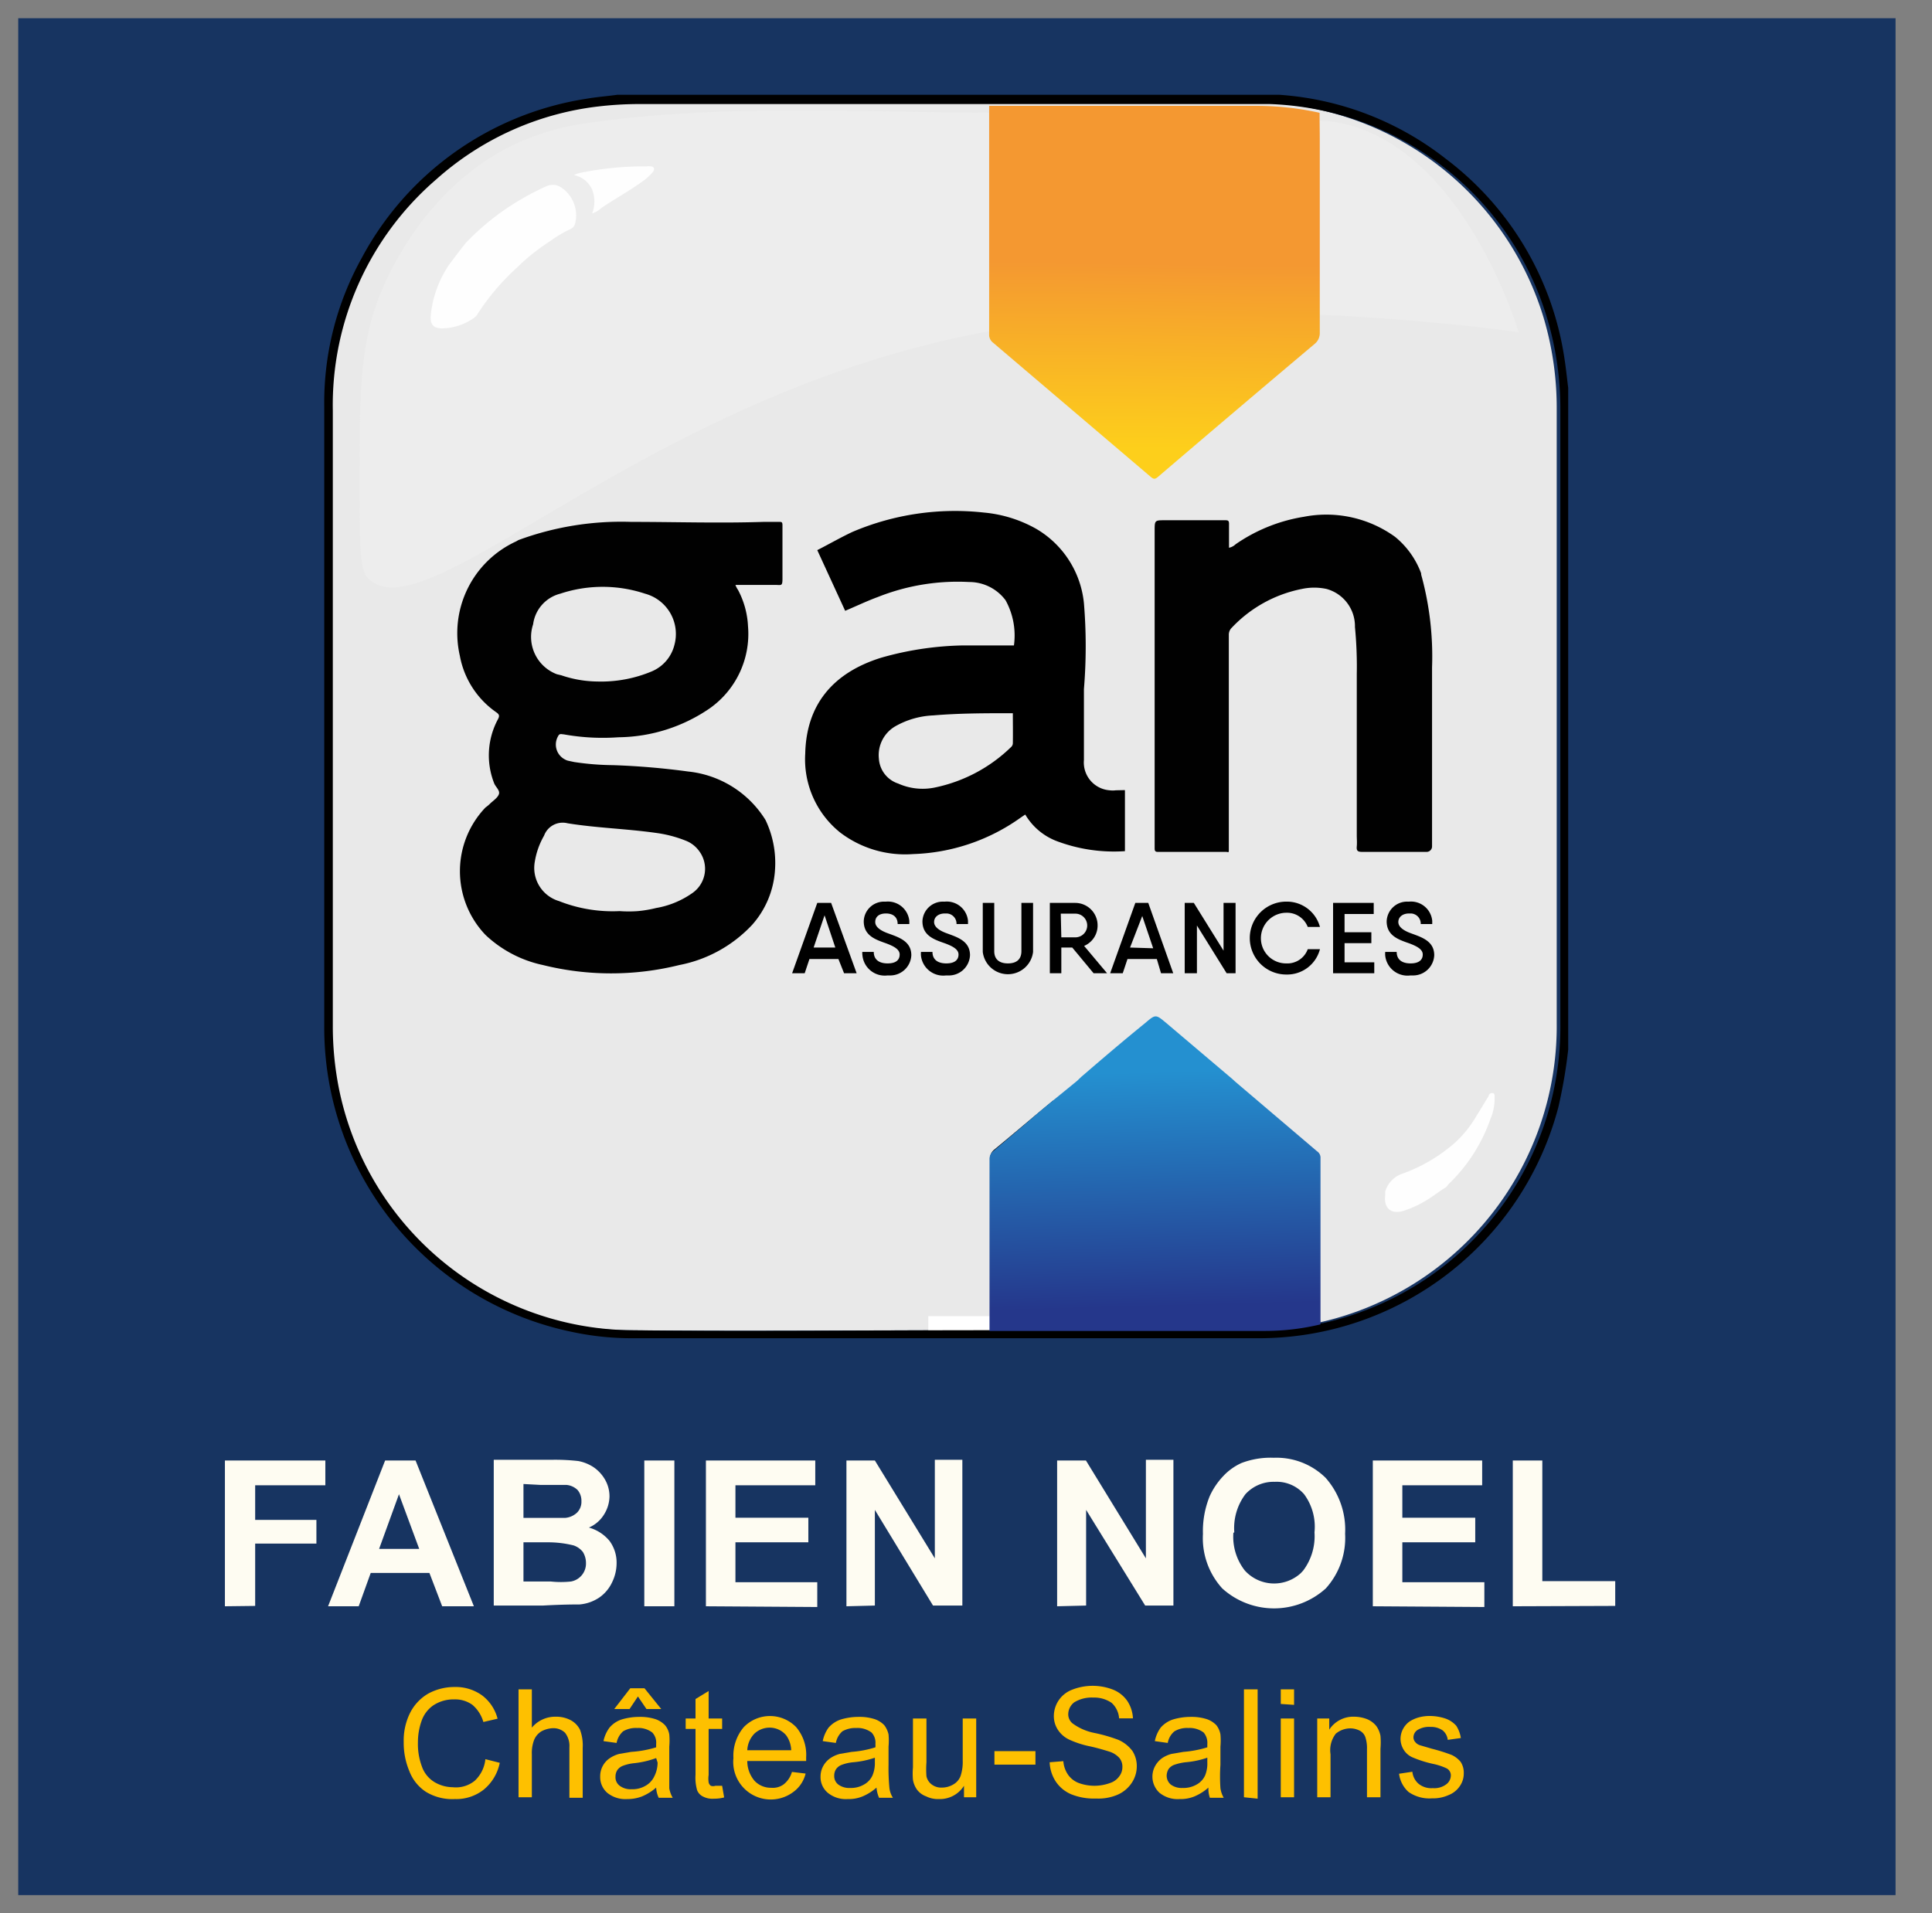
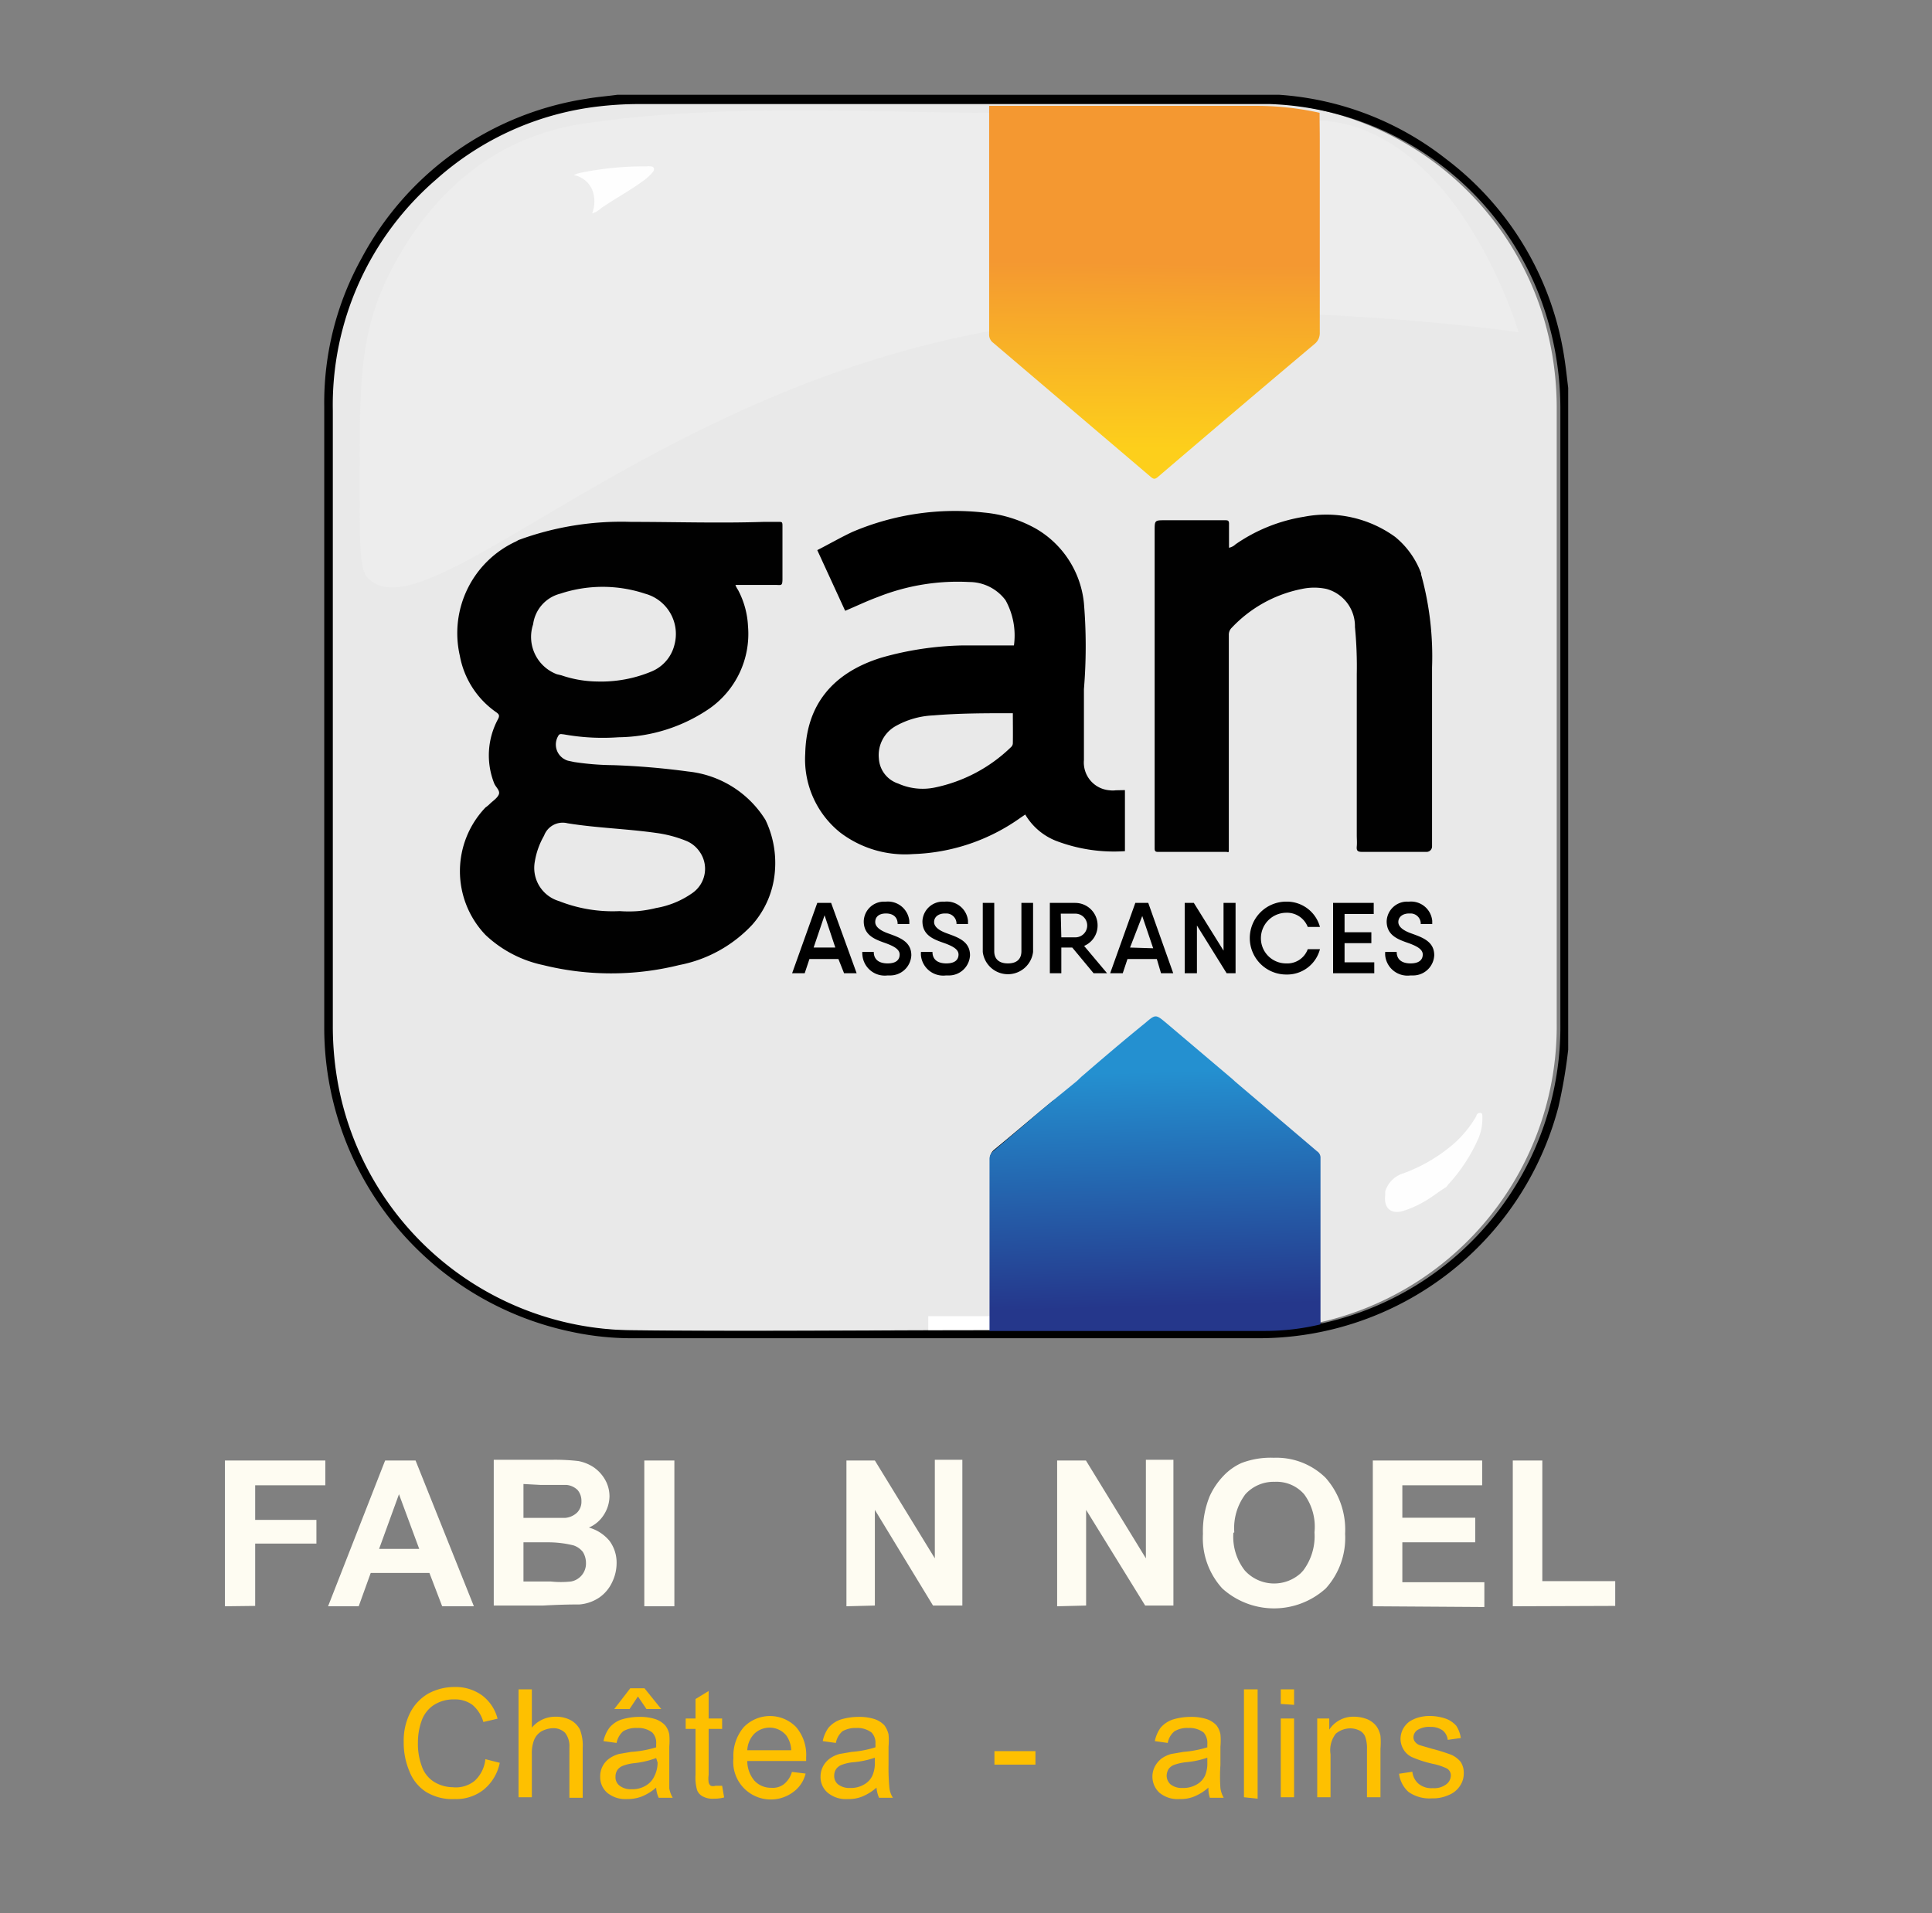
<svg xmlns="http://www.w3.org/2000/svg" viewBox="0 0 106 105">
  <rect x="0" y="0" width="106" height="105" fill="#808080" stroke="none" />
  <defs>
    <style>.cls-1{fill:#173461;}.cls-2{fill:#e9e9e9;}.cls-3{fill:#fff;}.cls-4{fill:url(#Dégradé_sans_nom_3);}.cls-5{fill:#010101;}.cls-6{fill:#fefefe;}.cls-7{fill:#ededed;}.cls-8{fill:url(#Dégradé_sans_nom_2);}.cls-9{fill:#fefcf2;}.cls-10{fill:#fec000;}</style>
    <linearGradient id="Dégradé_sans_nom_3" x1="63.11" y1="45.3" x2="63.69" y2="23.8" gradientTransform="matrix(1, 0, 0, -1, 0, 104.11)" gradientUnits="userSpaceOnUse">
      <stop offset="0" stop-color="#2490d0" />
      <stop offset="0.6" stop-color="#25378b" />
    </linearGradient>
    <linearGradient id="Dégradé_sans_nom_2" x1="63.31" y1="89.65" x2="63.08" y2="72.72" gradientTransform="matrix(1, 0, 0, -1, 0, 104.11)" gradientUnits="userSpaceOnUse">
      <stop offset="0" stop-color="#f49831" />
      <stop offset="0.6" stop-color="#fdcf1b" />
    </linearGradient>
  </defs>
  <g id="Calque_3" data-name="Calque 3">
-     <rect class="cls-1" x="1" y="1" width="103" height="103" />
    <path class="cls-2" d="M72.23,72.62v-8.7a1.13,1.13,0,0,0-.47-1c-1-.78-1.9-1.59-2.84-2.4a1.17,1.17,0,0,0-.84-.25H58a.83.83,0,0,0-.45.17c-1.07.88-2.13,1.78-3.19,2.66a.61.61,0,0,0-.24.51V73h-.27c-6.52,0-13,.06-19.56,0A16.6,16.6,0,0,1,18,56.23V22.45A16.33,16.33,0,0,1,23.7,9.77a16.1,16.1,0,0,1,8.9-4c.72-.08,1.44-.12,2.16-.13h34.7A16.63,16.63,0,0,1,84.68,17.4a17.34,17.34,0,0,1,.73,5V56.15a16.66,16.66,0,0,1-13,16.42A.41.41,0,0,1,72.23,72.62Zm-45-29.07c-.26.28-.53.56-.78.84a4.87,4.87,0,0,0-1.36,3,5,5,0,0,0,1.4,3.92,7,7,0,0,0,3.65,1.79,15.44,15.44,0,0,0,4.89.21,11.67,11.67,0,0,0,4.1-1.06,5.22,5.22,0,0,0,3.29-4.86A4.49,4.49,0,0,0,39.64,43a6.61,6.61,0,0,0-1.75-.55c-1.47-.18-2.94-.27-4.41-.41-.79-.07-1.59-.1-2.37-.24-.63-.1-.84-.54-.68-1.16.05-.2.14-.27.36-.24.71.07,1.43.16,2.15.17a9.9,9.9,0,0,0,5.22-1.21,5.12,5.12,0,0,0,2.56-5.61,11.5,11.5,0,0,0-.55-1.59H42.7V28.71H34.43a18.45,18.45,0,0,0-5.18.59,5.48,5.48,0,0,0-4.34,4.92A5,5,0,0,0,26.82,39c.14.1.27.22.38.31a4.47,4.47,0,0,0,0,4.26Zm34.47-.19h-.41a1.54,1.54,0,0,1-1.77-1.27,1.6,1.6,0,0,1,0-.38V37.82a31,31,0,0,0,0-4.72A5.38,5.38,0,0,0,56.88,29,7.14,7.14,0,0,0,54,28.13a14.41,14.41,0,0,0-7.25,1.09c-.65.28-1.28.64-1.93,1l1.48,3.44c.63-.26,1.21-.54,1.81-.76a11.86,11.86,0,0,1,5-.82,2.49,2.49,0,0,1,2,1,3.92,3.92,0,0,1,.47,2.48h-2.8a17.41,17.41,0,0,0-4.48.67c-2.68.83-4.12,2.6-4.17,5.26a5.18,5.18,0,0,0,1.91,4.34,5.88,5.88,0,0,0,4,1.18A10.72,10.72,0,0,0,56,45l.26-.17a3.36,3.36,0,0,0,1.67,1.44,8.91,8.91,0,0,0,3.79.57h0Zm5.76,3.41V34.89a.61.61,0,0,1,.2-.5c.36-.33.74-.65,1.13-1a5.73,5.73,0,0,1,3.52-1.17,2,2,0,0,1,2,1.84,19,19,0,0,1,.13,2.26V46.76h4.15V36.26a16.08,16.08,0,0,0-.34-3.78,5.11,5.11,0,0,0-1.79-3A5.85,5.85,0,0,0,73,28.29a8.59,8.59,0,0,0-5.19,1.54l-.45.29V28.59h-4V46.77Zm-5.67,6.52-1.46-1.36.32-.14a1.17,1.17,0,0,0,.69-1.15,1.16,1.16,0,0,0-.78-1.12,5.57,5.57,0,0,0-1.82-.11v4.06h.69V52l1.25,1.31a.41.41,0,0,0,.26.15h1.52l.08-.15c.11-.25.15-.6.34-.72s.53,0,.81,0a2.34,2.34,0,0,1,.75,0c.18.08.21.45.32.68,0,.07.12.17.2.18h.59v-.11c-.52-1.28-1-2.56-1.57-3.84,0-.08-.23-.13-.34-.13a.43.43,0,0,0-.32.14,7.19,7.19,0,0,0-.32.76c-.44,1-.86,2.05-1.24,3Zm6.68-1.24h-.06l-.53-.76-1.2-1.73a.61.61,0,0,0-.65-.17c-.08,0-.1.24-.1.37v3.68h.73v-2.6c.59.76,1.12,1.53,1.65,2.29.28.41.34.43.84.32v-4h-.71Zm-13.7-2.64v2.42a4.34,4.34,0,0,0,0,.51,1.57,1.57,0,0,0,1.76,1.2A1.53,1.53,0,0,0,58,52V49.42h-.69V52a.87.87,0,0,1-.85.91.55.55,0,0,1-.22,0,.92.92,0,0,1-.74-1c0-.55,0-1.4,0-2.1v-.31Zm-6.42,4.08a.28.28,0,0,0,0-.13c-.51-1.27-1-2.53-1.53-3.79-.09-.22-.25-.16-.4-.17a.28.28,0,0,0-.32.19c-.5,1.24-1,2.47-1.51,3.7a1.94,1.94,0,0,0-.05.2,2.53,2.53,0,0,0,.55,0,.34.34,0,0,0,.26-.18c.13-.22.16-.56.35-.68s.52,0,.77,0c.61-.11,1,.09,1.09.72h0s.12.12.18.13Zm5.85-2.78a1.24,1.24,0,0,0-1.11-1.37,1.28,1.28,0,0,0-.39,0,1.15,1.15,0,0,0-1.06,1,1.13,1.13,0,0,0,.73,1.25l.47.19c.17.08.35.16.51.25a.44.44,0,0,1,.14.61.37.37,0,0,1-.2.17.67.67,0,0,1-1-.46c0-.07-.09-.17-.14-.17h-.59a1.23,1.23,0,0,0,.73,1.23,1.51,1.51,0,0,0,1.59-.17,1,1,0,0,0,.4-.84,1.18,1.18,0,0,0-.8-1.13c-.28-.13-.58-.22-.87-.35A.48.48,0,0,1,52.8,50a.62.62,0,0,1,.73.48v0a.29.29,0,0,0,.17.2A2,2,0,0,0,54.2,50.71Zm22.12,1.47a1.33,1.33,0,0,0,1.28,1.39,1.29,1.29,0,0,0,.63-.14A1.1,1.1,0,0,0,79,52.5a1.08,1.08,0,0,0-.56-1.12c-.22-.11-.44-.21-.67-.3l-.44-.19a.43.43,0,0,1-.25-.52.48.48,0,0,1,.43-.38.64.64,0,0,1,.75.49h0a.31.31,0,0,0,.16.22,3.11,3.11,0,0,0,.61,0,6.34,6.34,0,0,0-.3-.83,1.29,1.29,0,0,0-1.48-.5,1.16,1.16,0,0,0-.89,1,1.12,1.12,0,0,0,.76,1.15L78,52c.18.09.34.25.25.45a.71.71,0,0,1-.38.4c-.48.18-.77,0-.93-.65ZM51.21,50.71a4.56,4.56,0,0,0-.26-.79,1.29,1.29,0,0,0-1.59-.51,1.16,1.16,0,0,0,0,2.19,9.17,9.17,0,0,1,.9.41.52.52,0,0,1,.25.42.7.7,0,0,1-.36.41c-.47.18-.78,0-.95-.65h-.66a1.31,1.31,0,0,0,1.22,1.38,1.23,1.23,0,0,0,.54-.09,1.14,1.14,0,0,0,.93-1,1.09,1.09,0,0,0-.62-1.17,5.3,5.3,0,0,0-.65-.28,2.77,2.77,0,0,1-.46-.22.38.38,0,0,1-.18-.49.72.72,0,0,1,.38-.35c.4-.12.66.07.79.48a.28.28,0,0,0,.17.21A2.84,2.84,0,0,0,51.21,50.71Zm22.51,2.74h2.19v-.67H74.43v-1h1.48v-.67H74.43v-1h1.5v-.4a.25.25,0,0,0-.27-.27c-.21,0-.53,0-.8,0H73.72Zm-.84-1a1.44,1.44,0,0,1-2,0l0,0a1.4,1.4,0,0,1-.11-1.82,1.36,1.36,0,0,1,.84-.54,1.51,1.51,0,0,1,1.31.39l.44-.49a2.14,2.14,0,0,0-3,0,2.1,2.1,0,0,0,3,2.94Z" />
    <rect class="cls-2" x="49.86" y="57.38" width="22.4" height="15.25" />
    <rect class="cls-2" x="23.66" y="26.21" width="56.5" height="30.17" />
    <rect class="cls-3" x="50.93" y="72.23" width="21.5" height="0.8" />
    <path d="M33.88,5.2H70.16a16.63,16.63,0,0,1,9.16,3.51,16.84,16.84,0,0,1,6.5,10.87c.09.56.15,1.14.22,1.71V57.6a27.8,27.8,0,0,1-.54,3.16A17,17,0,0,1,69.1,73.44H34.72a15.68,15.68,0,0,1-3.35-.35A17.05,17.05,0,0,1,17.79,56.32v-34a16.35,16.35,0,0,1,2.06-8.17A16.9,16.9,0,0,1,32.17,5.42C32.74,5.32,33.31,5.28,33.88,5.2ZM72.43,72.62h.12A16.65,16.65,0,0,0,85.61,56.2V22.45a17.34,17.34,0,0,0-.73-5A16.48,16.48,0,0,0,69.65,5.71H35a19.24,19.24,0,0,0-2.15.13,16.13,16.13,0,0,0-8.91,4,16.35,16.35,0,0,0-5.68,12.69V56.31a17.57,17.57,0,0,0,.33,3.4A16.54,16.54,0,0,0,34.49,73c6.52.08,13,0,19.56,0h.27V63.6a.61.61,0,0,1,.23-.51c1.07-.88,2.12-1.78,3.19-2.66a.82.82,0,0,1,.45-.16h10a1.27,1.27,0,0,1,.84.25c.94.82,1.88,1.63,2.85,2.4a1.19,1.19,0,0,1,.47,1v6.91Z" />
    <path class="cls-4" d="M54.29,73V63.63a.56.56,0,0,1,.21-.46l2-1.7c.84-.74,1.73-1.44,2.59-2.15l.23-.22c1.16-1,2.33-2,3.49-2.94.6-.51.59-.51,1.2,0l3.61,3.06.14.13,4.5,3.83a.42.42,0,0,1,.19.38v9.12a13.13,13.13,0,0,1-3.06.36H54.29Z" />
    <path class="cls-5" d="M26.87,44.12c.17-.17.42-.32.5-.53s-.18-.4-.26-.61a4.18,4.18,0,0,1,.2-3.49c.11-.2.09-.28-.08-.4a4.83,4.83,0,0,1-2-3.1,5.54,5.54,0,0,1,3.09-6.28l.12-.07a16.32,16.32,0,0,1,6.19-1c2.42,0,4.85.08,7.27,0h.83c.16,0,.2,0,.2.2v2.93c0,.38-.06.34-.33.33H40.35v0a1.17,1.17,0,0,0,.14.27,4.72,4.72,0,0,1,.55,2,5,5,0,0,1-2.11,4.51,9,9,0,0,1-5,1.58,12.07,12.07,0,0,1-3-.16c-.11,0-.23-.07-.31.1A.92.92,0,0,0,31,41.68a.67.67,0,0,0,.18.07l.33.07a15,15,0,0,0,2.12.17,40.83,40.83,0,0,1,4.13.35A5.68,5.68,0,0,1,42,45a5.46,5.46,0,0,1,.52,2.75,5,5,0,0,1-1.25,3,7.38,7.38,0,0,1-4,2.21,15.52,15.52,0,0,1-7.48,0,6.58,6.58,0,0,1-3.15-1.65,5.06,5.06,0,0,1,0-7A1.67,1.67,0,0,0,26.87,44.12ZM34,50A6.73,6.73,0,0,0,35,50a6.74,6.74,0,0,0,1-.17A4.88,4.88,0,0,0,38,49a1.62,1.62,0,0,0,.37-2.28,1.64,1.64,0,0,0-.76-.59A6.74,6.74,0,0,0,36,45.71c-1.62-.23-3.25-.27-4.86-.53a1.09,1.09,0,0,0-1.29.68,4.21,4.21,0,0,0-.51,1.44,1.9,1.9,0,0,0,1.33,2.15A8,8,0,0,0,34,50ZM32.77,37.4a7.18,7.18,0,0,0,3-.56A2.13,2.13,0,0,0,37,35.4a2.29,2.29,0,0,0-1.61-2.82h0a7.39,7.39,0,0,0-4.65,0,2,2,0,0,0-1.49,1.68A2.19,2.19,0,0,0,30.55,37l.25.06A6.29,6.29,0,0,0,32.77,37.4Z" />
    <path class="cls-5" d="M78,31.63a16.9,16.9,0,0,1,.57,5v9.83a.3.3,0,0,1-.32.29H74.73c-.25,0-.31-.07-.29-.3s0-.41,0-.62V37a22.43,22.43,0,0,0-.1-2.59,2.12,2.12,0,0,0-1.56-2.09,3.23,3.23,0,0,0-1.35,0,7.2,7.2,0,0,0-3.85,2.13.53.53,0,0,0-.16.41V46.57c0,.27,0,.18-.17.18H63.52c-.14,0-.17-.06-.17-.19V29.13c0-.58,0-.58.59-.58h3.24c.19,0,.26,0,.25.24v1.27a.74.74,0,0,0,.36-.19,9.11,9.11,0,0,1,3.75-1.51,6.44,6.44,0,0,1,5,1.1,4.68,4.68,0,0,1,1.43,2A.51.51,0,0,0,78,31.63Z" />
    <path d="M61.72,43.36v3.35h0a8.91,8.91,0,0,1-3.79-.57,3.42,3.42,0,0,1-1.68-1.44l-.25.17a10.72,10.72,0,0,1-5.9,2,5.88,5.88,0,0,1-4-1.18,5.15,5.15,0,0,1-1.92-4.34c.06-2.66,1.5-4.43,4.18-5.26a17.41,17.41,0,0,1,4.48-.67h2.79a4,4,0,0,0-.46-2.48,2.49,2.49,0,0,0-2-1,11.86,11.86,0,0,0-5,.82c-.6.22-1.18.5-1.8.76l-1.53-3.33c.65-.33,1.27-.69,1.93-1A14.37,14.37,0,0,1,54,28.13a7.14,7.14,0,0,1,2.85.89,5.34,5.34,0,0,1,2.62,4.08,28.61,28.61,0,0,1,0,4.72v3.89a1.53,1.53,0,0,0,1.41,1.66,1.29,1.29,0,0,0,.34,0Zm-6.15-4.22h-.08c-1.43,0-2.86,0-4.28.12a4.6,4.6,0,0,0-2.11.61,1.83,1.83,0,0,0-.88,1.76A1.54,1.54,0,0,0,49.28,43a3.28,3.28,0,0,0,2,.22A8.44,8.44,0,0,0,55.47,41a.29.29,0,0,0,.1-.22C55.58,40.23,55.57,39.71,55.57,39.14Z" />
-     <path class="cls-6" d="M79.34,65.15c-.43.26-.81.58-1.25.82a5.56,5.56,0,0,1-1.09.48c-.68.21-1.09-.15-1-.86v-.2a1.48,1.48,0,0,1,1-1,8.92,8.92,0,0,0,2.77-1.63A6.14,6.14,0,0,0,81,61.25c.23-.36.44-.73.67-1.09a.19.19,0,0,1,.23-.17c.12,0,.1.16.1.26a2.76,2.76,0,0,1-.22,1.14A9.14,9.14,0,0,1,79.46,65,1.24,1.24,0,0,1,79.34,65.15Z" />
+     <path class="cls-6" d="M79.34,65.15c-.43.26-.81.58-1.25.82a5.56,5.56,0,0,1-1.09.48c-.68.21-1.09-.15-1-.86v-.2a1.48,1.48,0,0,1,1-1,8.92,8.92,0,0,0,2.77-1.63A6.14,6.14,0,0,0,81,61.25a.19.19,0,0,1,.23-.17c.12,0,.1.16.1.26a2.76,2.76,0,0,1-.22,1.14A9.14,9.14,0,0,1,79.46,65,1.24,1.24,0,0,1,79.34,65.15Z" />
    <path class="cls-7" d="M20.17,31.71C23.39,35.08,35.52,21.32,55,18.05c12.64-2.11,28.32.18,28.32.18h0S80.12,7.37,72.75,6.63h-.23c-6.74-.48-15.11-.4-20.39-.46-6-.07-13.35-.41-20.14.62a13.66,13.66,0,0,0-3.14.86c-5,2.06-7.23,6.77-7.81,8.06-1.31,3-1.31,5.63-1.31,10.9C19.73,29.71,19.73,31.29,20.17,31.71Z" />
    <path class="cls-8" d="M72.41,7.71V18.25a.76.76,0,0,1-.29.63q-4.32,3.64-8.61,7.31c-.15.12-.22.1-.35,0l-8.67-7.38a.55.55,0,0,1-.22-.48V5.81H68.82a16,16,0,0,1,3.58.38C72.4,6.71,72.41,7.19,72.41,7.71Z" />
-     <path class="cls-6" d="M25.54,13.35a13.7,13.7,0,0,1,3.08-2.43A14.46,14.46,0,0,1,30,10.21a.83.83,0,0,1,.78.07,1.84,1.84,0,0,1,.77,2,.45.45,0,0,1-.27.3,6.64,6.64,0,0,0-1.12.67,11,11,0,0,0-1.77,1.41,12.91,12.91,0,0,0-2.2,2.59.61.61,0,0,1-.15.17,3.1,3.1,0,0,1-1.78.6c-.46,0-.66-.2-.63-.67a6,6,0,0,1,1-2.81C24.94,14.13,25.23,13.74,25.54,13.35Z" />
    <path class="cls-6" d="M32.49,11.71a1.82,1.82,0,0,0,0-1.3,1.38,1.38,0,0,0-1-.8,1.32,1.32,0,0,1,.38-.13,17.37,17.37,0,0,1,3.6-.35.81.81,0,0,1,.22,0c.2,0,.25.17.12.32a2.78,2.78,0,0,1-.43.41c-.76.57-1.57,1-2.38,1.55A1.32,1.32,0,0,1,32.49,11.71Z" />
    <path d="M46,52.63H44.41l-.26.78h-.69l1.38-3.86h.76L47,53.41h-.69ZM45.83,52l-.59-1.77L44.64,52Z" />
    <path d="M47.31,52.24h.63c0,.42.29.63.76.63s.66-.2.66-.49-.34-.46-.74-.61c-.56-.2-1.23-.41-1.23-1.21a1.11,1.11,0,0,1,1.13-1.08h.09a1.18,1.18,0,0,1,1.28,1.06v.17h-.64c0-.38-.25-.58-.64-.58s-.59.19-.59.47.31.48.7.62c.57.21,1.28.42,1.28,1.2a1.16,1.16,0,0,1-1.21,1.11H48.7a1.23,1.23,0,0,1-1.38-1.08A1.27,1.27,0,0,1,47.31,52.24Z" />
    <path d="M50.53,52.24h.63c0,.42.29.63.76.63s.67-.2.67-.49-.34-.46-.74-.61c-.57-.2-1.24-.41-1.24-1.21a1.12,1.12,0,0,1,1.15-1.08h.08a1.17,1.17,0,0,1,1.27,1.05v.18h-.63a.56.56,0,0,0-.53-.58h-.11c-.35,0-.59.19-.59.47s.31.48.7.62c.57.21,1.27.42,1.27,1.2A1.16,1.16,0,0,1,52,53.53h-.09a1.23,1.23,0,0,1-1.38-1.08A1.27,1.27,0,0,1,50.53,52.24Z" />
    <path d="M53.92,52.24V49.55h.63V52.2c0,.43.26.67.75.67s.74-.24.74-.67V49.55h.64v2.69a1.39,1.39,0,0,1-2.76,0Z" />
    <path d="M58.83,52h-.6v1.41H57.6V49.55H59a1.23,1.23,0,0,1,1.22,1.24,1.21,1.21,0,0,1-.74,1.12l1.26,1.5H60Zm-.6-.56H59a.65.65,0,0,0,0-1.3h-.8Z" />
    <path d="M63.47,52.63H61.86l-.26.78h-.69l1.38-3.86H63l1.37,3.86h-.67Zm-.2-.59-.6-1.77L62,52Z" />
    <path d="M67.79,49.55v3.86H67.3l-1.63-2.62v2.62H65V49.55h.5l1.63,2.62V49.55Z" />
    <path d="M68.57,51.48a2,2,0,0,1,2-2,1.88,1.88,0,0,1,1.85,1.39h-.67a1.22,1.22,0,0,0-1.18-.78,1.4,1.4,0,0,0-1.39,1.4,1.38,1.38,0,0,0,1.39,1.38,1.19,1.19,0,0,0,1.18-.78h.67a1.86,1.86,0,0,1-1.85,1.39A2,2,0,0,1,68.57,51.48Z" />
    <path d="M75.4,52.81v.6H73.14V49.55h2.23v.61h-1.6v1h1.47v.6H73.77v1.05Z" />
    <path d="M76,52.24h.63c0,.42.29.63.76.63s.67-.2.67-.49-.34-.46-.74-.61c-.57-.2-1.24-.41-1.24-1.21a1.12,1.12,0,0,1,1.15-1.08h.08a1.17,1.17,0,0,1,1.27,1.05v.18h-.63a.56.56,0,0,0-.53-.58h-.11c-.35,0-.59.19-.59.47s.31.48.7.62c.57.21,1.27.42,1.27,1.2a1.16,1.16,0,0,1-1.21,1.11h-.09A1.23,1.23,0,0,1,76,52.44,1.27,1.27,0,0,1,76,52.24Z" />
    <path class="cls-9" d="M12.34,88.15v-8h5.51v1.36H14v1.9h3.36v1.3H14v3.42Z" />
    <path class="cls-9" d="M26,88.15H24.26l-.7-1.83H20.34l-.66,1.83H18l3.13-8H22.8ZM23,85l-1.11-3-1.09,3Z" />
    <path class="cls-9" d="M27.09,80.11h3.22a11.25,11.25,0,0,1,1.42.07,2.29,2.29,0,0,1,.84.34,2.08,2.08,0,0,1,.62.67,1.84,1.84,0,0,1,.25.94,1.93,1.93,0,0,1-.31,1,1.8,1.8,0,0,1-.82.7,2.25,2.25,0,0,1,1.13.73,2,2,0,0,1,.39,1.22,2.4,2.4,0,0,1-.25,1.06,2.09,2.09,0,0,1-.7.83,2.27,2.27,0,0,1-1.09.38c-.27,0-.92,0-2,.06h-2.7Zm1.63,1.33V83.3H31a1.08,1.08,0,0,0,.66-.29.84.84,0,0,0,.24-.63.91.91,0,0,0-.21-.61,1,1,0,0,0-.61-.28H29.65Zm0,3.2v2.15h1.5a5.15,5.15,0,0,0,1.11,0,1,1,0,0,0,.82-1,1.16,1.16,0,0,0-.17-.62,1.09,1.09,0,0,0-.51-.36A5.77,5.77,0,0,0,30,84.64Z" />
    <path class="cls-9" d="M35.35,88.15v-8H37v8Z" />
-     <path class="cls-9" d="M38.73,88.15v-8h6v1.36H40.35v1.78h4v1.35h-4v2.19h4.49v1.36Z" />
    <path class="cls-9" d="M46.44,88.15v-8H48l3.29,5.37V80.11h1.51v8H51.19L48,82.86v5.25Z" />
    <path class="cls-9" d="M58,88.15v-8h1.58l3.29,5.37V80.11h1.51v8H62.83l-3.24-5.25v5.25Z" />
    <path class="cls-9" d="M66,84.18a5.09,5.09,0,0,1,.37-2.07,4,4,0,0,1,.74-1.1,3.12,3.12,0,0,1,1-.72A4.48,4.48,0,0,1,69.89,80a3.84,3.84,0,0,1,2.84,1.1,4.29,4.29,0,0,1,1.07,3.07,4.13,4.13,0,0,1-1.06,3,4.23,4.23,0,0,1-5.68,0A4.1,4.1,0,0,1,66,84.18Zm1.67-.06a3,3,0,0,0,.63,2.07,2.17,2.17,0,0,0,3.07.14l.13-.14a3.14,3.14,0,0,0,.62-2.1A3,3,0,0,0,71.55,82a2,2,0,0,0-1.61-.68,2.09,2.09,0,0,0-1.61.68,3.09,3.09,0,0,0-.61,2.09Z" />
    <path class="cls-9" d="M75.32,88.15v-8h6v1.36H76.94v1.78h4v1.35h-4v2.19h4.5v1.36Z" />
    <path class="cls-9" d="M83,88.15v-8h1.62v6.62h4v1.36Z" />
    <path class="cls-10" d="M26.63,96.54l.79.2a2.56,2.56,0,0,1-.89,1.48,2.44,2.44,0,0,1-1.58.51,2.78,2.78,0,0,1-1.57-.39,2.35,2.35,0,0,1-.92-1.14,4,4,0,0,1-.31-1.6A3.39,3.39,0,0,1,22.5,94a2.55,2.55,0,0,1,1-1.06,3,3,0,0,1,1.44-.36,2.47,2.47,0,0,1,1.51.46,2.33,2.33,0,0,1,.85,1.28l-.78.18a1.93,1.93,0,0,0-.6-.94,1.62,1.62,0,0,0-1-.3,2,2,0,0,0-1.15.33,1.72,1.72,0,0,0-.65.88,3.47,3.47,0,0,0-.19,1.15,3.51,3.51,0,0,0,.22,1.33,1.62,1.62,0,0,0,.69.85,2,2,0,0,0,1,.28,1.63,1.63,0,0,0,1.2-.35A1.86,1.86,0,0,0,26.63,96.54Z" />
    <path class="cls-10" d="M28.45,98.63V92.71h.73v2.1a1.67,1.67,0,0,1,1.3-.6,1.71,1.71,0,0,1,.83.19,1.22,1.22,0,0,1,.51.52,2.44,2.44,0,0,1,.15,1v2.74h-.73V95.89a1.17,1.17,0,0,0-.24-.8.92.92,0,0,0-.67-.25,1.47,1.47,0,0,0-.62.17,1,1,0,0,0-.4.46,2,2,0,0,0-.13.8v2.36Z" />
    <path class="cls-10" d="M36,98.1a2.82,2.82,0,0,1-.79.49,2.21,2.21,0,0,1-.8.14,1.57,1.57,0,0,1-1.1-.35,1.14,1.14,0,0,1-.38-.89,1.19,1.19,0,0,1,.52-1,1.7,1.7,0,0,1,.53-.24l.65-.11A5.9,5.9,0,0,0,36,95.89v-.18a.81.81,0,0,0-.21-.63,1.24,1.24,0,0,0-.83-.25,1.37,1.37,0,0,0-.77.18,1.12,1.12,0,0,0-.36.64l-.72-.1a1.9,1.9,0,0,1,.33-.74,1.5,1.5,0,0,1,.64-.44,3.37,3.37,0,0,1,1-.15,2.73,2.73,0,0,1,.9.13,1.32,1.32,0,0,1,.51.33,1.09,1.09,0,0,1,.23.5,3.75,3.75,0,0,1,0,.67v1q0,.65,0,1.29a1.55,1.55,0,0,0,.19.52h-.77A1.49,1.49,0,0,1,36,98.1ZM35,93.1l-.46.69h-.84l.88-1.14h.78l.92,1.14h-.81Zm1,3.38a5,5,0,0,1-1.2.28,2.38,2.38,0,0,0-.64.15.66.66,0,0,0-.29.23.64.64,0,0,0-.1.35A.58.58,0,0,0,34,98a1,1,0,0,0,.65.19,1.41,1.41,0,0,0,.75-.18,1.15,1.15,0,0,0,.49-.51,1.69,1.69,0,0,0,.19-.77Z" />
    <path class="cls-10" d="M39.62,98l.11.64a2.1,2.1,0,0,1-.56.07,1.12,1.12,0,0,1-.62-.13.65.65,0,0,1-.3-.33,2.5,2.5,0,0,1-.09-.86V94.88h-.54v-.57h.54V93.24l.72-.44v1.51h.74v.57h-.74v2.53a1.34,1.34,0,0,0,0,.4A.29.29,0,0,0,39,98a.37.37,0,0,0,.25,0Z" />
    <path class="cls-10" d="M43.45,97.24l.75.09a1.76,1.76,0,0,1-.66,1,2.06,2.06,0,0,1-3.3-1.85,2.42,2.42,0,0,1,.57-1.7,2,2,0,0,1,2.87,0,2.35,2.35,0,0,1,.55,1.66v.2H41a1.67,1.67,0,0,0,.4,1.09,1.22,1.22,0,0,0,.91.38,1,1,0,0,0,.69-.19A1.33,1.33,0,0,0,43.45,97.24ZM41,96.05h2.41a1.48,1.48,0,0,0-.27-.81,1.18,1.18,0,0,0-.91-.43,1.22,1.22,0,0,0-.85.34A1.4,1.4,0,0,0,41,96.05Z" />
    <path class="cls-10" d="M48.09,98.1a2.77,2.77,0,0,1-.78.49,2,2,0,0,1-.81.14,1.56,1.56,0,0,1-1.09-.35,1.12,1.12,0,0,1-.39-.89,1.19,1.19,0,0,1,.15-.58,1.27,1.27,0,0,1,.38-.42,1.7,1.7,0,0,1,.53-.24l.65-.11a5.75,5.75,0,0,0,1.3-.25,1.09,1.09,0,0,0,0-.18.81.81,0,0,0-.21-.63,1.27,1.27,0,0,0-.84-.25,1.43,1.43,0,0,0-.76.18,1.12,1.12,0,0,0-.36.64l-.72-.1a1.88,1.88,0,0,1,.32-.74,1.54,1.54,0,0,1,.65-.44,3.37,3.37,0,0,1,1-.15,2.73,2.73,0,0,1,.9.13,1.32,1.32,0,0,1,.51.33,1.34,1.34,0,0,1,.23.5,3.75,3.75,0,0,1,0,.67v1a11,11,0,0,0,.05,1.29,1.3,1.3,0,0,0,.19.52h-.76A1.72,1.72,0,0,1,48.09,98.1ZM48,96.46a4.93,4.93,0,0,1-1.2.25,2.38,2.38,0,0,0-.64.15.66.66,0,0,0-.29.23.64.64,0,0,0-.1.35.58.58,0,0,0,.22.49,1,1,0,0,0,.65.19,1.41,1.41,0,0,0,.75-.18,1.08,1.08,0,0,0,.48-.51,1.74,1.74,0,0,0,.13-.72Z" />
-     <path class="cls-10" d="M52.89,98.63V98a1.56,1.56,0,0,1-1.37.73,1.47,1.47,0,0,1-.71-.15,1.08,1.08,0,0,1-.5-.37,1.29,1.29,0,0,1-.22-.54,3.86,3.86,0,0,1,0-.68V94.31h.74v2.4a5,5,0,0,0,0,.77.76.76,0,0,0,.29.45.86.86,0,0,0,.56.17,1.23,1.23,0,0,0,.62-.17.9.9,0,0,0,.4-.46,2.43,2.43,0,0,0,.12-.85V94.31h.74v4.32Z" />
    <path class="cls-10" d="M54.56,96.84V96.1h2.25v.74Z" />
-     <path class="cls-10" d="M57.59,96.71l.75-.06a1.52,1.52,0,0,0,.25.73,1.26,1.26,0,0,0,.6.47,2.51,2.51,0,0,0,1.71,0,1,1,0,0,0,.51-.37.82.82,0,0,0,.17-.51.74.74,0,0,0-.16-.49,1.24,1.24,0,0,0-.54-.35c-.35-.11-.7-.21-1.06-.29a5.15,5.15,0,0,1-1.15-.37,1.5,1.5,0,0,1-.64-.56,1.36,1.36,0,0,1-.21-.74,1.55,1.55,0,0,1,1-1.44,3.08,3.08,0,0,1,2.26,0,1.73,1.73,0,0,1,.78.63,1.9,1.9,0,0,1,.3.94H61.4a1.27,1.27,0,0,0-.41-.85,1.68,1.68,0,0,0-1-.29,1.83,1.83,0,0,0-1.05.26.83.83,0,0,0-.33.63.64.64,0,0,0,.24.53,3,3,0,0,0,1.19.52,8.65,8.65,0,0,1,1.32.38,1.92,1.92,0,0,1,.77.61,1.52,1.52,0,0,1,.24.85,1.63,1.63,0,0,1-.27.89,1.79,1.79,0,0,1-.78.66,2.66,2.66,0,0,1-1.18.21,3.33,3.33,0,0,1-1.36-.23,1.92,1.92,0,0,1-.86-.71A2.07,2.07,0,0,1,57.59,96.71Z" />
    <path class="cls-10" d="M66.3,98.1a2.77,2.77,0,0,1-.78.49,2,2,0,0,1-.81.14,1.57,1.57,0,0,1-1.1-.35,1.21,1.21,0,0,1-.23-1.47,1.35,1.35,0,0,1,.37-.42,1.7,1.7,0,0,1,.53-.24l.65-.11a5.94,5.94,0,0,0,1.31-.25v-.18a.87.87,0,0,0-.2-.63,1.27,1.27,0,0,0-.84-.25,1.34,1.34,0,0,0-.76.18,1.05,1.05,0,0,0-.37.64l-.71-.1a1.88,1.88,0,0,1,.32-.74,1.54,1.54,0,0,1,.65-.44,3.37,3.37,0,0,1,1-.15,2.73,2.73,0,0,1,.9.13,1.32,1.32,0,0,1,.51.33,1.18,1.18,0,0,1,.22.5,3.75,3.75,0,0,1,0,.67v1a9.26,9.26,0,0,0,0,1.29,1.53,1.53,0,0,0,.18.52h-.76A1.52,1.52,0,0,1,66.3,98.1Zm-.06-1.64a4.93,4.93,0,0,1-1.2.25,2.84,2.84,0,0,0-.64.15.66.66,0,0,0-.29.23.74.74,0,0,0-.1.35.64.64,0,0,0,.22.49,1,1,0,0,0,.65.19,1.45,1.45,0,0,0,.76-.18,1.08,1.08,0,0,0,.48-.51,1.73,1.73,0,0,0,.12-.72Z" />
    <path class="cls-10" d="M68.25,98.63V92.71H69v6Z" />
    <path class="cls-10" d="M70.27,93.51v-.8H71v.85Zm0,5.12V94.31H71v4.32Z" />
    <path class="cls-10" d="M72.27,98.63V94.31h.66v.61a1.57,1.57,0,0,1,1.37-.71,2,2,0,0,1,.72.14,1.28,1.28,0,0,1,.49.37,1.36,1.36,0,0,1,.23.54,4.21,4.21,0,0,1,0,.71v2.66H75V96a1.94,1.94,0,0,0-.09-.67.64.64,0,0,0-.3-.35,1.14,1.14,0,0,0-.51-.13,1.26,1.26,0,0,0-.81.29A1.48,1.48,0,0,0,73,96.27v2.36Z" />
    <path class="cls-10" d="M76.76,97.34l.73-.11a1,1,0,0,0,.34.66,1.1,1.1,0,0,0,.78.24,1.09,1.09,0,0,0,.74-.21.61.61,0,0,0,.25-.48.43.43,0,0,0-.22-.39,3.31,3.31,0,0,0-.75-.25,6.22,6.22,0,0,1-1.11-.35A1.06,1.06,0,0,1,77,96a1.15,1.15,0,0,1-.16-.58,1.19,1.19,0,0,1,.5-.95,1.92,1.92,0,0,1,.46-.21,2.23,2.23,0,0,1,.63-.09,2.74,2.74,0,0,1,.9.15,1.42,1.42,0,0,1,.57.39,1.71,1.71,0,0,1,.25.67l-.72.1a.77.77,0,0,0-.28-.52,1.11,1.11,0,0,0-.66-.19,1.22,1.22,0,0,0-.72.17.49.49,0,0,0-.22.39.39.39,0,0,0,.09.26.54.54,0,0,0,.28.19l.65.19a9.69,9.69,0,0,1,1.08.34,1.41,1.41,0,0,1,.49.38,1.09,1.09,0,0,1,.17.63,1.2,1.2,0,0,1-.21.69,1.32,1.32,0,0,1-.62.5,2.06,2.06,0,0,1-.91.18,2,2,0,0,1-1.29-.35A1.61,1.61,0,0,1,76.76,97.34Z" />
  </g>
</svg>